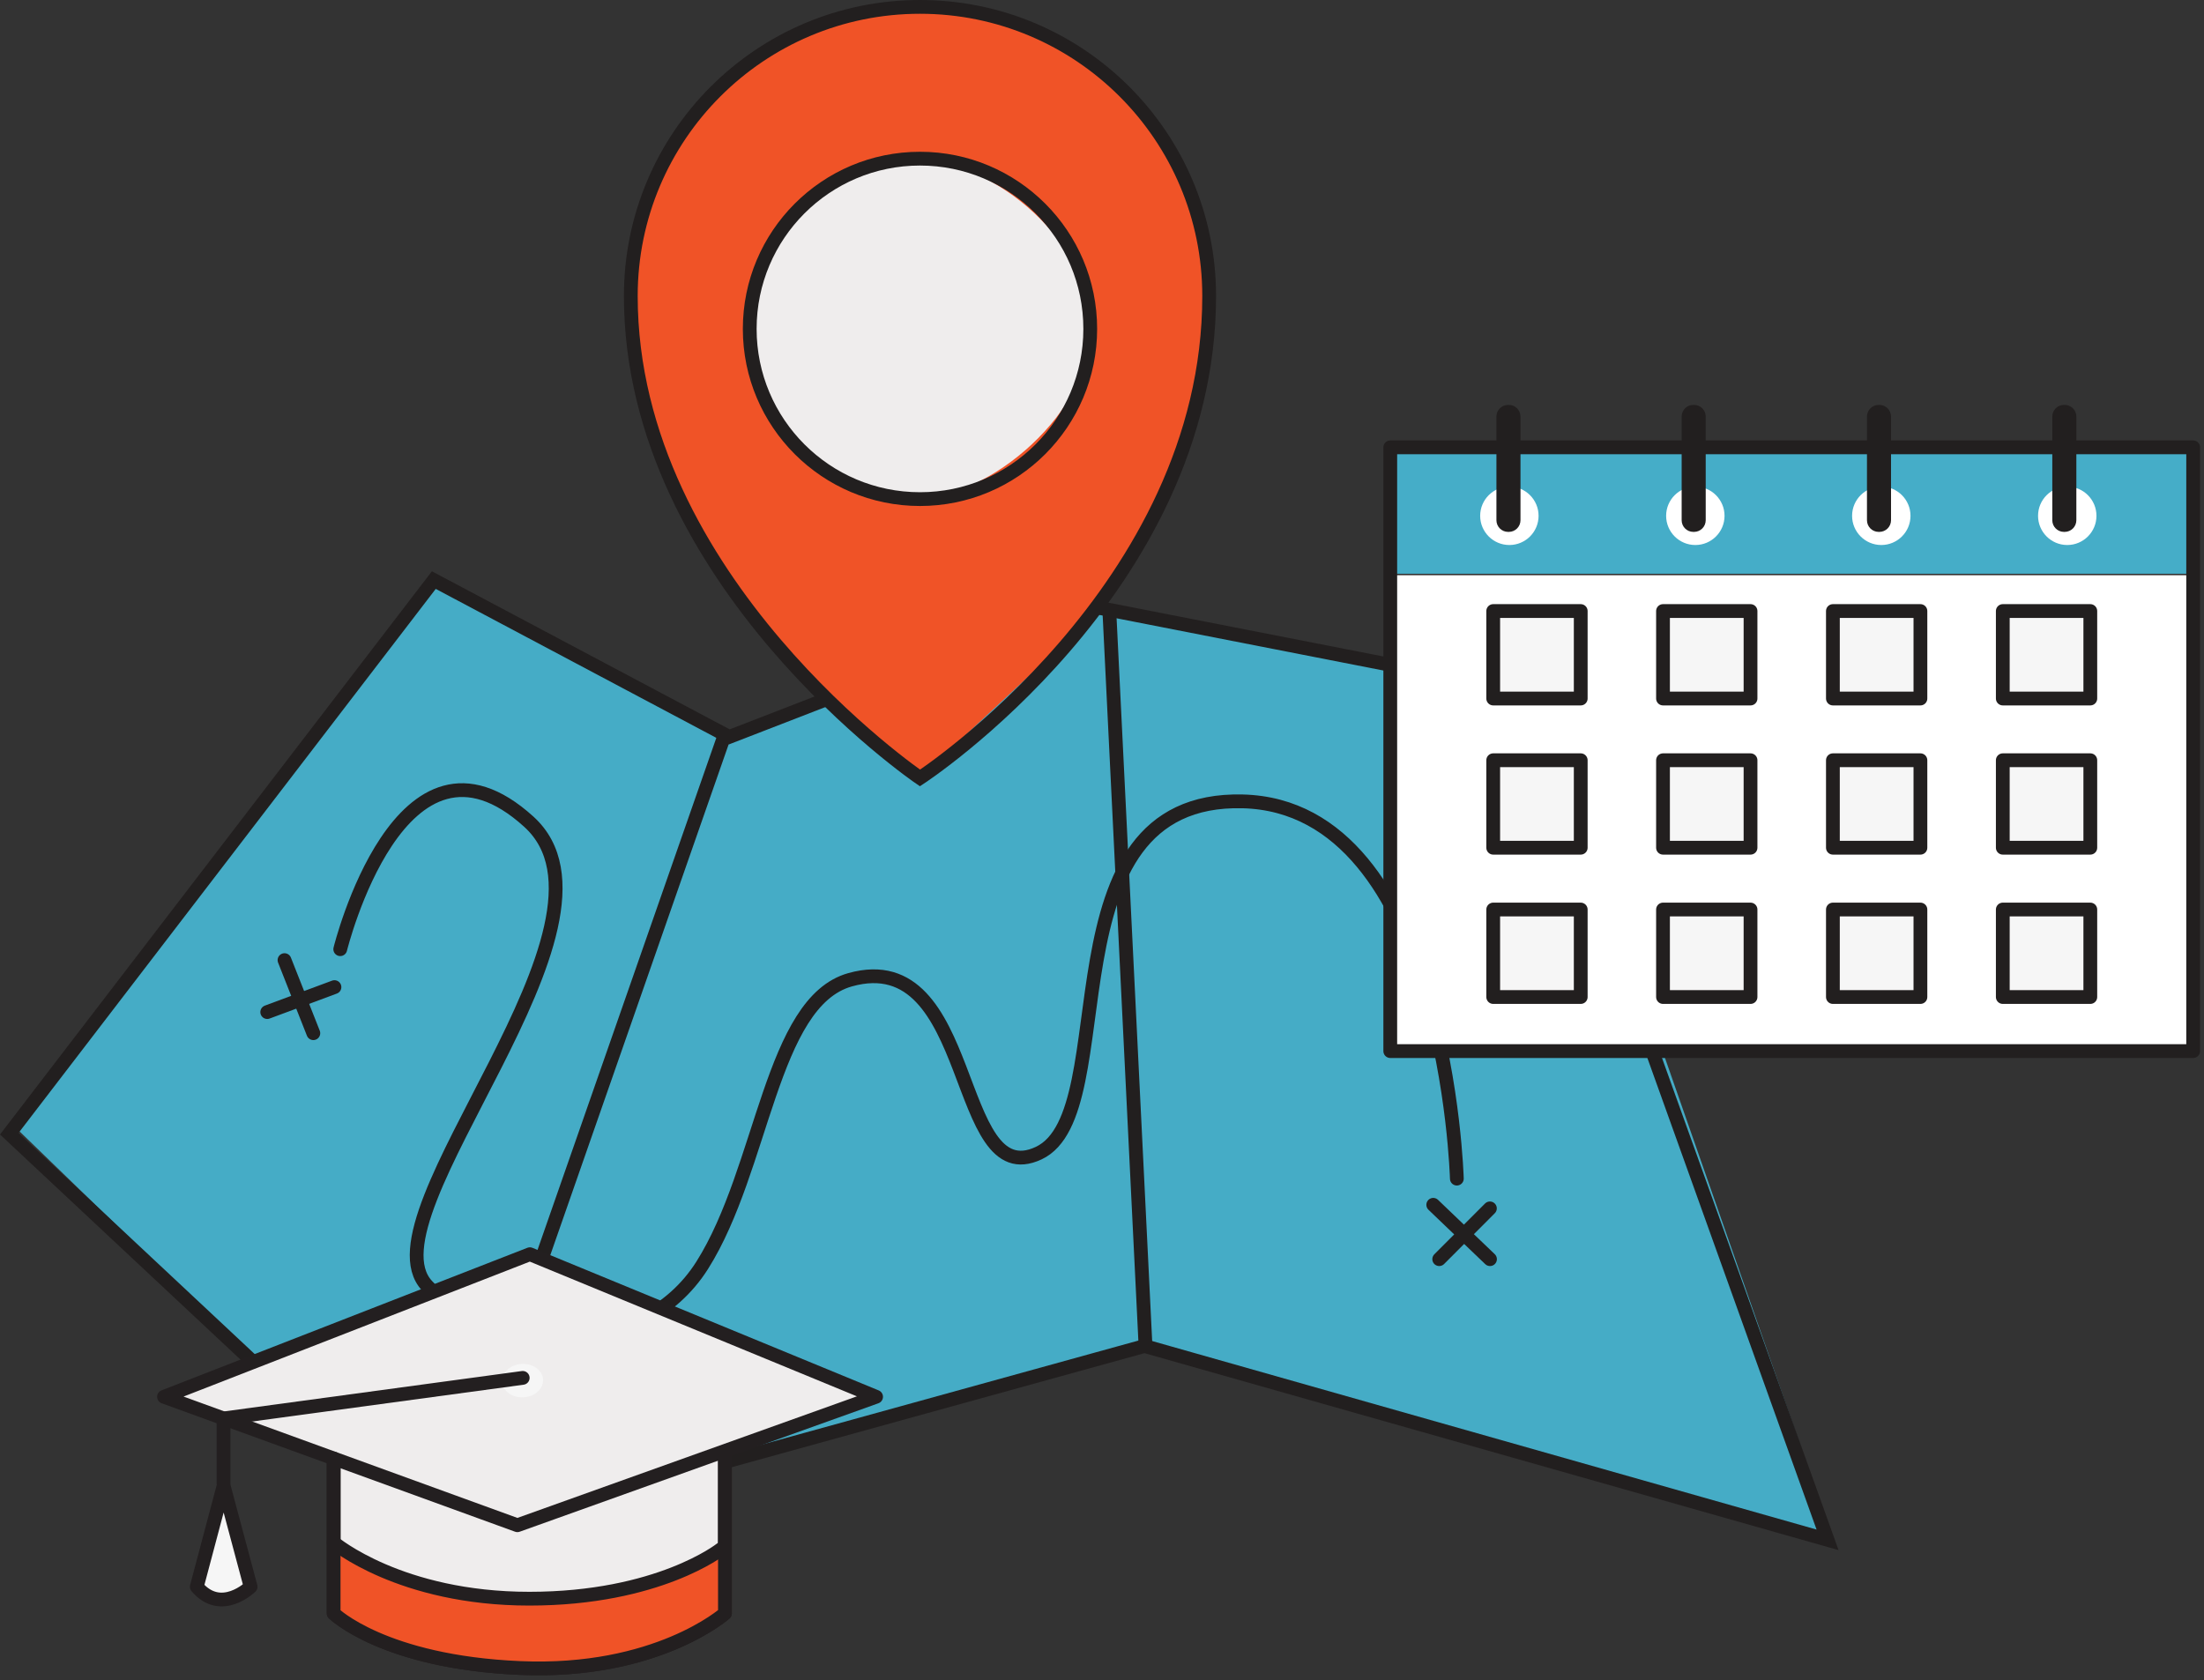
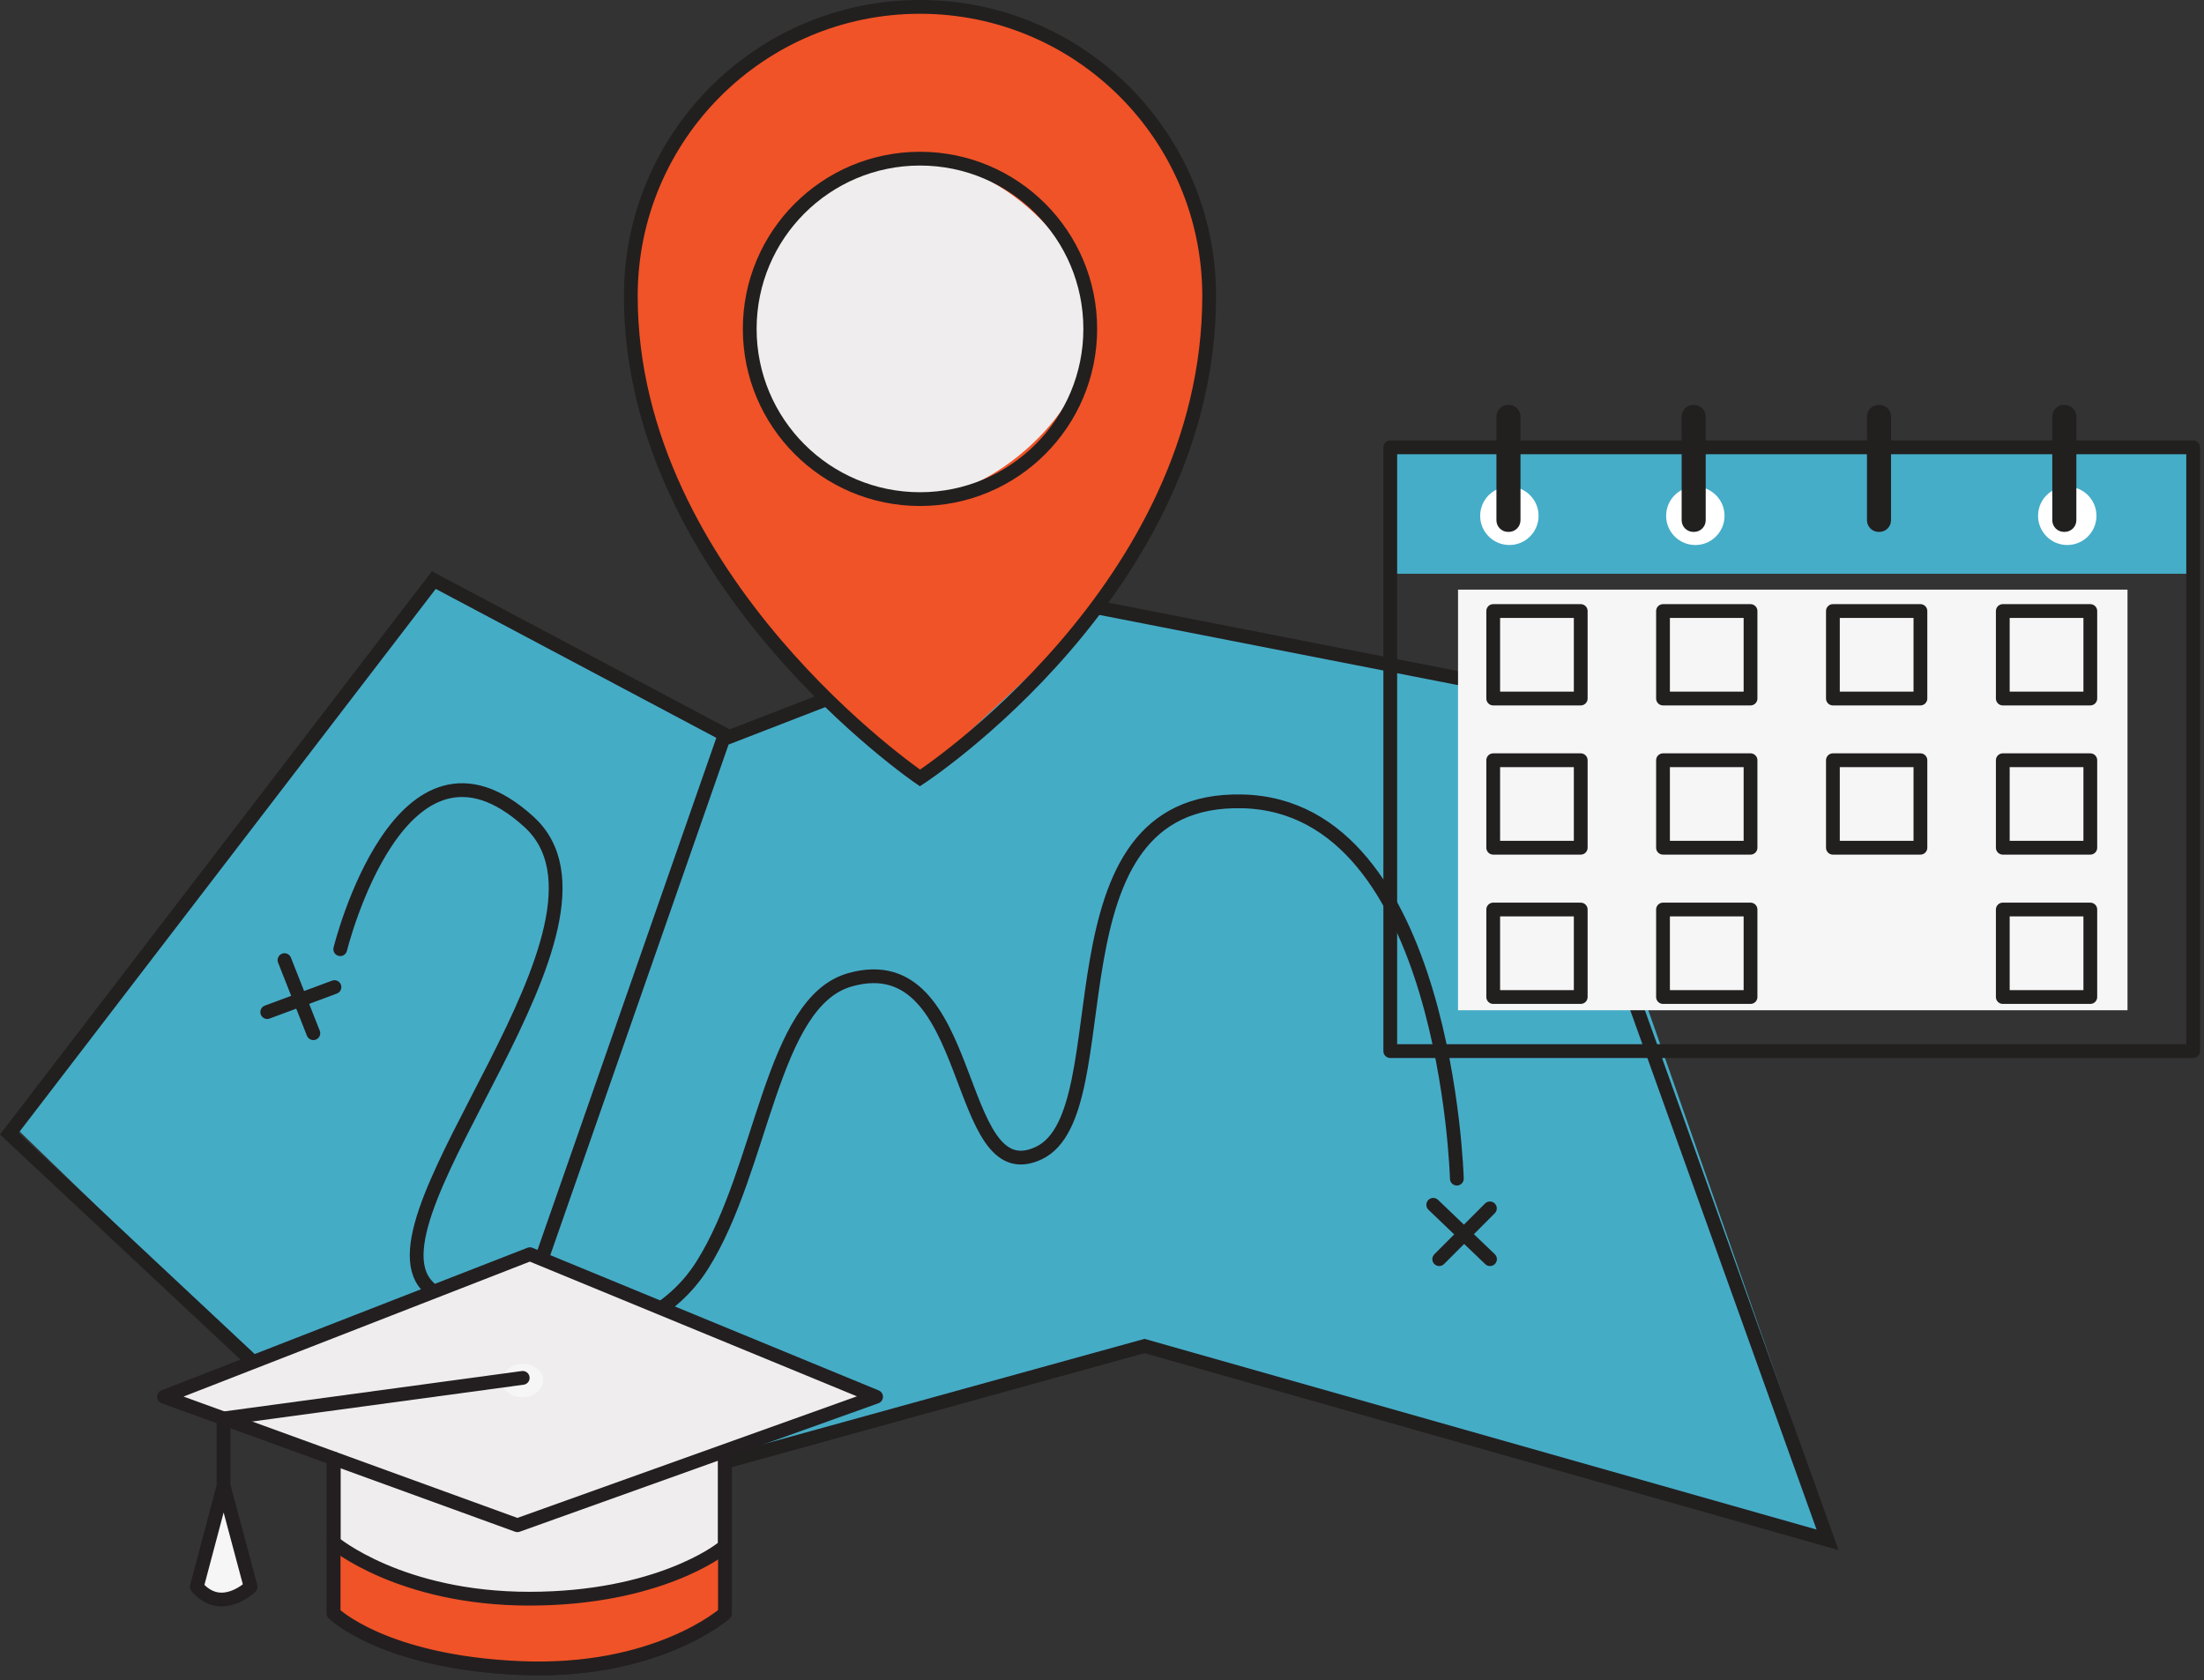
<svg xmlns="http://www.w3.org/2000/svg" width="240" height="183" viewBox="0 0 240 183" fill="none">
  <rect x="0" y="0" width="240" height="183" fill="#333333" stroke="none" />
  <g clip-path="url(#clip0_779_1342)">
    <path d="M131.68 32.21C132.67 61.82 100.12 84.59 100.12 84.59C100.12 84.59 71.97 67.74 68.48 33.07C66.78 16.14 83.33 1.12 100.34 1.12C117.35 1.12 131.11 15.21 131.68 32.21Z" fill="#F05327" />
    <path d="M119.78 66.41L100.09 84.77L89.73 75.89L79.06 80.06L47.6 63.78L1.7 122.81L47.97 167.6L125.33 146.87L199.73 167.97L167.34 75.25L120.52 66.46" fill="#45ACC6" />
    <path d="M118.85 35.67C118.85 44.64 108.08 54.42 99.11 54.42C90.14 54.42 81.34 43.65 81.34 34.68C81.34 25.71 90.63 17.41 99.6 17.41C108.57 17.41 118.85 26.7 118.85 35.67Z" fill="#EFEDED" />
    <path d="M119.61 66.19L165.84 75.24L199.01 167.71L124.63 146.6L48.25 167.71L1.01 123.48L47.24 63.18L79.41 80.26L89.84 76.22" stroke="#221F1F" stroke-width="1.5" stroke-miterlimit="10" />
    <path d="M79 79.78L48.58 166.92" stroke="#221F1F" stroke-width="1.5" stroke-miterlimit="10" />
-     <path d="M120.8 66.55L124.74 146.62" stroke="#221F1F" stroke-width="1.5" stroke-miterlimit="10" />
    <path d="M131.67 32.24C131.67 64.18 100.18 84.73 100.18 84.73C100.18 84.73 68.69 63.29 68.69 32.24C68.69 14.85 82.79 0.75 100.18 0.75C117.57 0.75 131.67 14.85 131.67 32.24Z" stroke="#221F1F" stroke-width="1.5" stroke-miterlimit="10" />
    <path d="M100.18 54.36C110.419 54.36 118.72 46.059 118.72 35.82C118.72 25.58 110.419 17.28 100.18 17.28C89.941 17.28 81.64 25.58 81.64 35.82C81.64 46.059 89.941 54.36 100.18 54.36Z" stroke="#221F1F" stroke-width="1.5" stroke-miterlimit="10" />
    <path d="M37.05 103.38C37.05 103.38 43.6 76.78 57.59 89.5C69.8 100.6 39.27 132.25 46.49 140.02C53.71 147.79 69.81 148.35 76.47 137.8C83.13 127.25 83.95 109.12 92.57 106.71C106.45 102.82 103.67 130.03 113.11 125.59C122.55 121.15 113.11 86.73 135.32 87.28C157.53 87.84 158.64 128.37 158.64 128.37" stroke="#221F1F" stroke-width="1.5" stroke-linecap="round" stroke-linejoin="round" />
    <path d="M30.98 104.57L34.12 112.53" stroke="#221F1F" stroke-width="1.5" stroke-linecap="round" stroke-linejoin="round" />
    <path d="M29.1 110.23L36.42 107.51" stroke="#221F1F" stroke-width="1.5" stroke-linecap="round" stroke-linejoin="round" />
    <path d="M156.07 131.22L162.25 137.14" stroke="#221F1F" stroke-width="1.5" stroke-linecap="round" stroke-linejoin="round" />
    <path d="M156.72 137.14L162.24 131.61" stroke="#221F1F" stroke-width="1.5" stroke-linecap="round" stroke-linejoin="round" />
    <path d="M231.67 64.22H158.77V110.03H231.67V64.22Z" fill="#F6F6F6" />
-     <path d="M151.87 62.65V114.46H238.22V62.65H151.87ZM171.65 108.33H162.12V98.8H171.65V108.33ZM171.65 92.08H162.12V82.55H171.65V92.08ZM171.65 75.83H162.12V66.3H171.65V75.83ZM190.15 108.33H180.62V98.8H190.15V108.33ZM190.15 92.08H180.62V82.55H190.15V92.08ZM190.15 75.83H180.62V66.3H190.15V75.83ZM208.65 108.33H199.12V98.8H208.65V108.33ZM208.65 92.08H199.12V82.55H208.65V92.08ZM208.65 75.83H199.12V66.3H208.65V75.83ZM227.14 108.33H217.61V98.8H227.14V108.33ZM227.14 92.08H217.61V82.55H227.14V92.08ZM227.14 75.83H217.61V66.3H227.14V75.83Z" fill="white" />
    <path d="M238.64 48.95H151.58V62.49H238.64V48.95Z" fill="#45ADC8" />
    <path d="M238.82 48.72H151.39V114.48H238.82V48.72Z" stroke="#221F1F" stroke-width="1.5" stroke-linejoin="round" />
    <path d="M172.13 66.55H162.6V76.08H172.13V66.55Z" stroke="#221F1F" stroke-width="1.5" stroke-linejoin="round" />
    <path d="M190.62 66.55H181.09V76.08H190.62V66.55Z" stroke="#221F1F" stroke-width="1.5" stroke-linejoin="round" />
    <path d="M209.12 66.55H199.59V76.08H209.12V66.55Z" stroke="#221F1F" stroke-width="1.5" stroke-linejoin="round" />
    <path d="M227.62 66.55H218.09V76.08H227.62V66.55Z" stroke="#221F1F" stroke-width="1.5" stroke-linejoin="round" />
    <path d="M172.13 82.8H162.6V92.33H172.13V82.8Z" stroke="#221F1F" stroke-width="1.5" stroke-linejoin="round" />
    <path d="M190.62 82.8H181.09V92.33H190.62V82.8Z" stroke="#221F1F" stroke-width="1.5" stroke-linejoin="round" />
    <path d="M209.12 82.8H199.59V92.33H209.12V82.8Z" stroke="#221F1F" stroke-width="1.5" stroke-linejoin="round" />
    <path d="M227.62 82.8H218.09V92.33H227.62V82.8Z" stroke="#221F1F" stroke-width="1.5" stroke-linejoin="round" />
    <path d="M172.13 99.06H162.6V108.59H172.13V99.06Z" stroke="#221F1F" stroke-width="1.5" stroke-linejoin="round" />
    <path d="M190.62 99.06H181.09V108.59H190.62V99.06Z" stroke="#221F1F" stroke-width="1.5" stroke-linejoin="round" />
-     <path d="M209.12 99.06H199.59V108.59H209.12V99.06Z" stroke="#221F1F" stroke-width="1.5" stroke-linejoin="round" />
    <path d="M227.62 99.06H218.09V108.59H227.62V99.06Z" stroke="#221F1F" stroke-width="1.5" stroke-linejoin="round" />
    <path d="M164.36 59.36C166.116 59.36 167.54 57.936 167.54 56.18C167.54 54.424 166.116 53 164.36 53C162.604 53 161.18 54.424 161.18 56.18C161.18 57.936 162.604 59.36 164.36 59.36Z" fill="white" />
    <path d="M184.61 59.36C186.366 59.36 187.79 57.936 187.79 56.18C187.79 54.424 186.366 53 184.61 53C182.854 53 181.43 54.424 181.43 56.18C181.43 57.936 182.854 59.36 184.61 59.36Z" fill="white" />
-     <path d="M204.86 59.36C206.616 59.36 208.04 57.936 208.04 56.18C208.04 54.424 206.616 53 204.86 53C203.104 53 201.68 54.424 201.68 56.18C201.68 57.936 203.104 59.36 204.86 59.36Z" fill="white" />
    <path d="M225.11 59.36C226.866 59.36 228.29 57.936 228.29 56.18C228.29 54.424 226.866 53 225.11 53C223.354 53 221.93 54.424 221.93 56.18C221.93 57.936 223.354 59.36 225.11 59.36Z" fill="white" />
    <path d="M164.3 44.1H164.22C163.519 44.1 162.95 44.669 162.95 45.37V56.66C162.95 57.361 163.519 57.93 164.22 57.93H164.3C165.001 57.93 165.57 57.361 165.57 56.66V45.37C165.57 44.669 165.001 44.1 164.3 44.1Z" fill="#221F1F" />
    <path d="M184.47 44.1H184.39C183.689 44.1 183.12 44.669 183.12 45.37V56.66C183.12 57.361 183.689 57.93 184.39 57.93H184.47C185.172 57.93 185.74 57.361 185.74 56.66V45.37C185.74 44.669 185.172 44.1 184.47 44.1Z" fill="#221F1F" />
    <path d="M204.65 44.1H204.57C203.869 44.1 203.3 44.669 203.3 45.37V56.66C203.3 57.361 203.869 57.93 204.57 57.93H204.65C205.351 57.93 205.92 57.361 205.92 56.66V45.37C205.92 44.669 205.351 44.1 204.65 44.1Z" fill="#221F1F" />
    <path d="M224.83 44.1H224.75C224.049 44.1 223.48 44.669 223.48 45.37V56.66C223.48 57.361 224.049 57.93 224.75 57.93H224.83C225.531 57.93 226.1 57.361 226.1 56.66V45.37C226.1 44.669 225.531 44.1 224.83 44.1Z" fill="#221F1F" />
    <path d="M36.33 158.85V175.72C36.33 175.72 41.76 181.03 56.62 181.67C71.49 182.32 78.94 175.72 78.94 175.72V158.69" fill="#EFEDED" />
    <path d="M36.33 158.85V175.72C36.33 175.72 41.76 181.03 56.62 181.67C71.49 182.32 78.94 175.72 78.94 175.72V158.69" stroke="#231F20" stroke-width="1.5" stroke-linecap="round" stroke-linejoin="round" />
    <path d="M17.86 152.13L57.7 136.6L95.4 152.13L56.34 166.12L17.86 152.13Z" fill="#EFEDED" stroke="#231F20" stroke-width="1.5" stroke-linecap="round" stroke-linejoin="round" />
    <path d="M57.014 152.187C58.243 152.115 59.193 151.244 59.134 150.24C59.076 149.237 58.032 148.482 56.802 148.553C55.573 148.625 54.623 149.496 54.682 150.5C54.74 151.503 55.784 152.258 57.014 152.187Z" fill="#F6F6F6" />
    <path d="M56.92 150.07L24.34 154.49V161.54" stroke="#231F20" stroke-width="1.5" stroke-linecap="round" stroke-linejoin="round" />
    <path d="M36.76 168.65C36.76 168.65 45.49 175.46 59.24 173.92C72.98 172.38 79.02 168.53 79.02 168.53V176.24C79.02 176.24 66.95 182.4 56.93 181.76C49.09 181.26 36.51 176.37 36.51 176.37L36.77 168.66L36.76 168.65Z" fill="#F05327" />
    <path d="M21.43 172.82L24.35 161.82L27.29 172.82C27.29 172.82 24.09 175.95 21.43 172.82Z" fill="#F6F6F6" stroke="#231F20" stroke-width="1.5" stroke-linecap="round" stroke-linejoin="round" />
    <path d="M36.33 158.85V175.72C36.33 175.72 41.76 181.03 56.62 181.67C71.49 182.32 78.94 175.72 78.94 175.72V158.69" stroke="#231F20" stroke-width="1.5" stroke-linecap="round" stroke-linejoin="round" />
    <path d="M36.33 168C36.33 168 43.57 174.12 57.64 174.12C71.71 174.12 78.5 168.73 78.5 168.73" stroke="#231F20" stroke-width="1.5" stroke-linecap="round" stroke-linejoin="round" />
  </g>
  <defs>
    <clipPath id="clip0_779_1342">
      <rect width="239.57" height="182.47" fill="white" />
    </clipPath>
  </defs>
</svg>